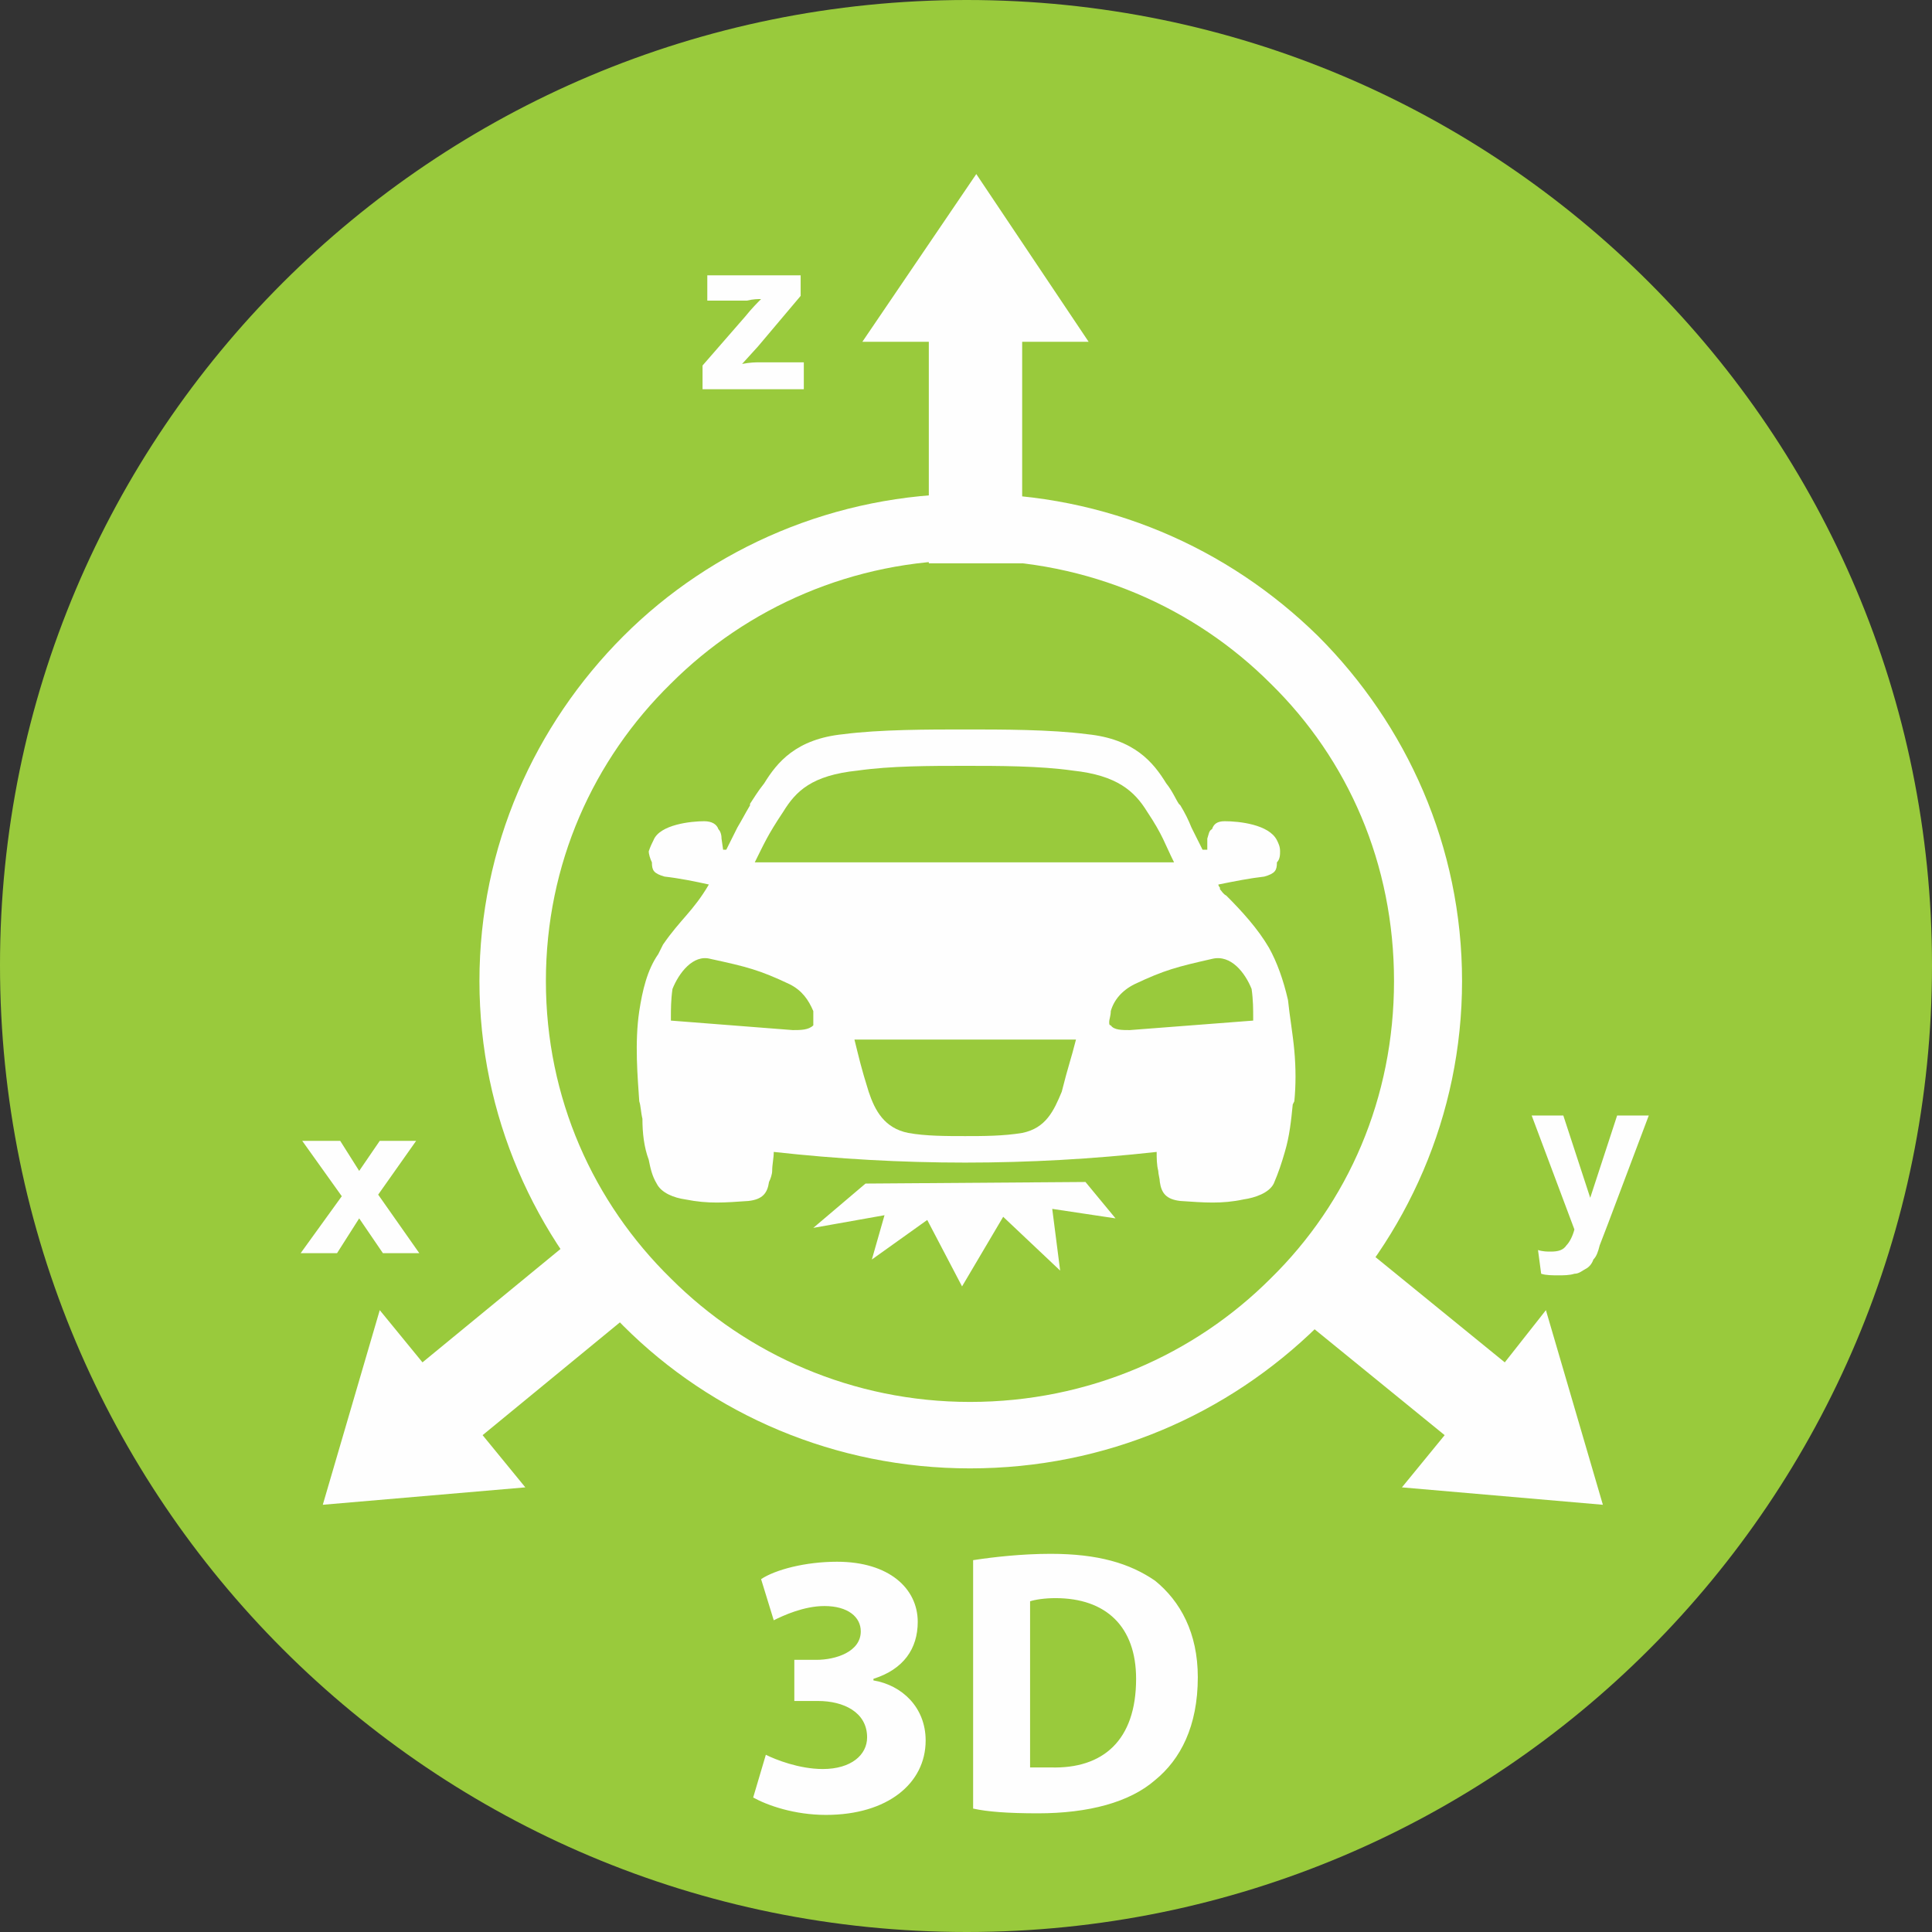
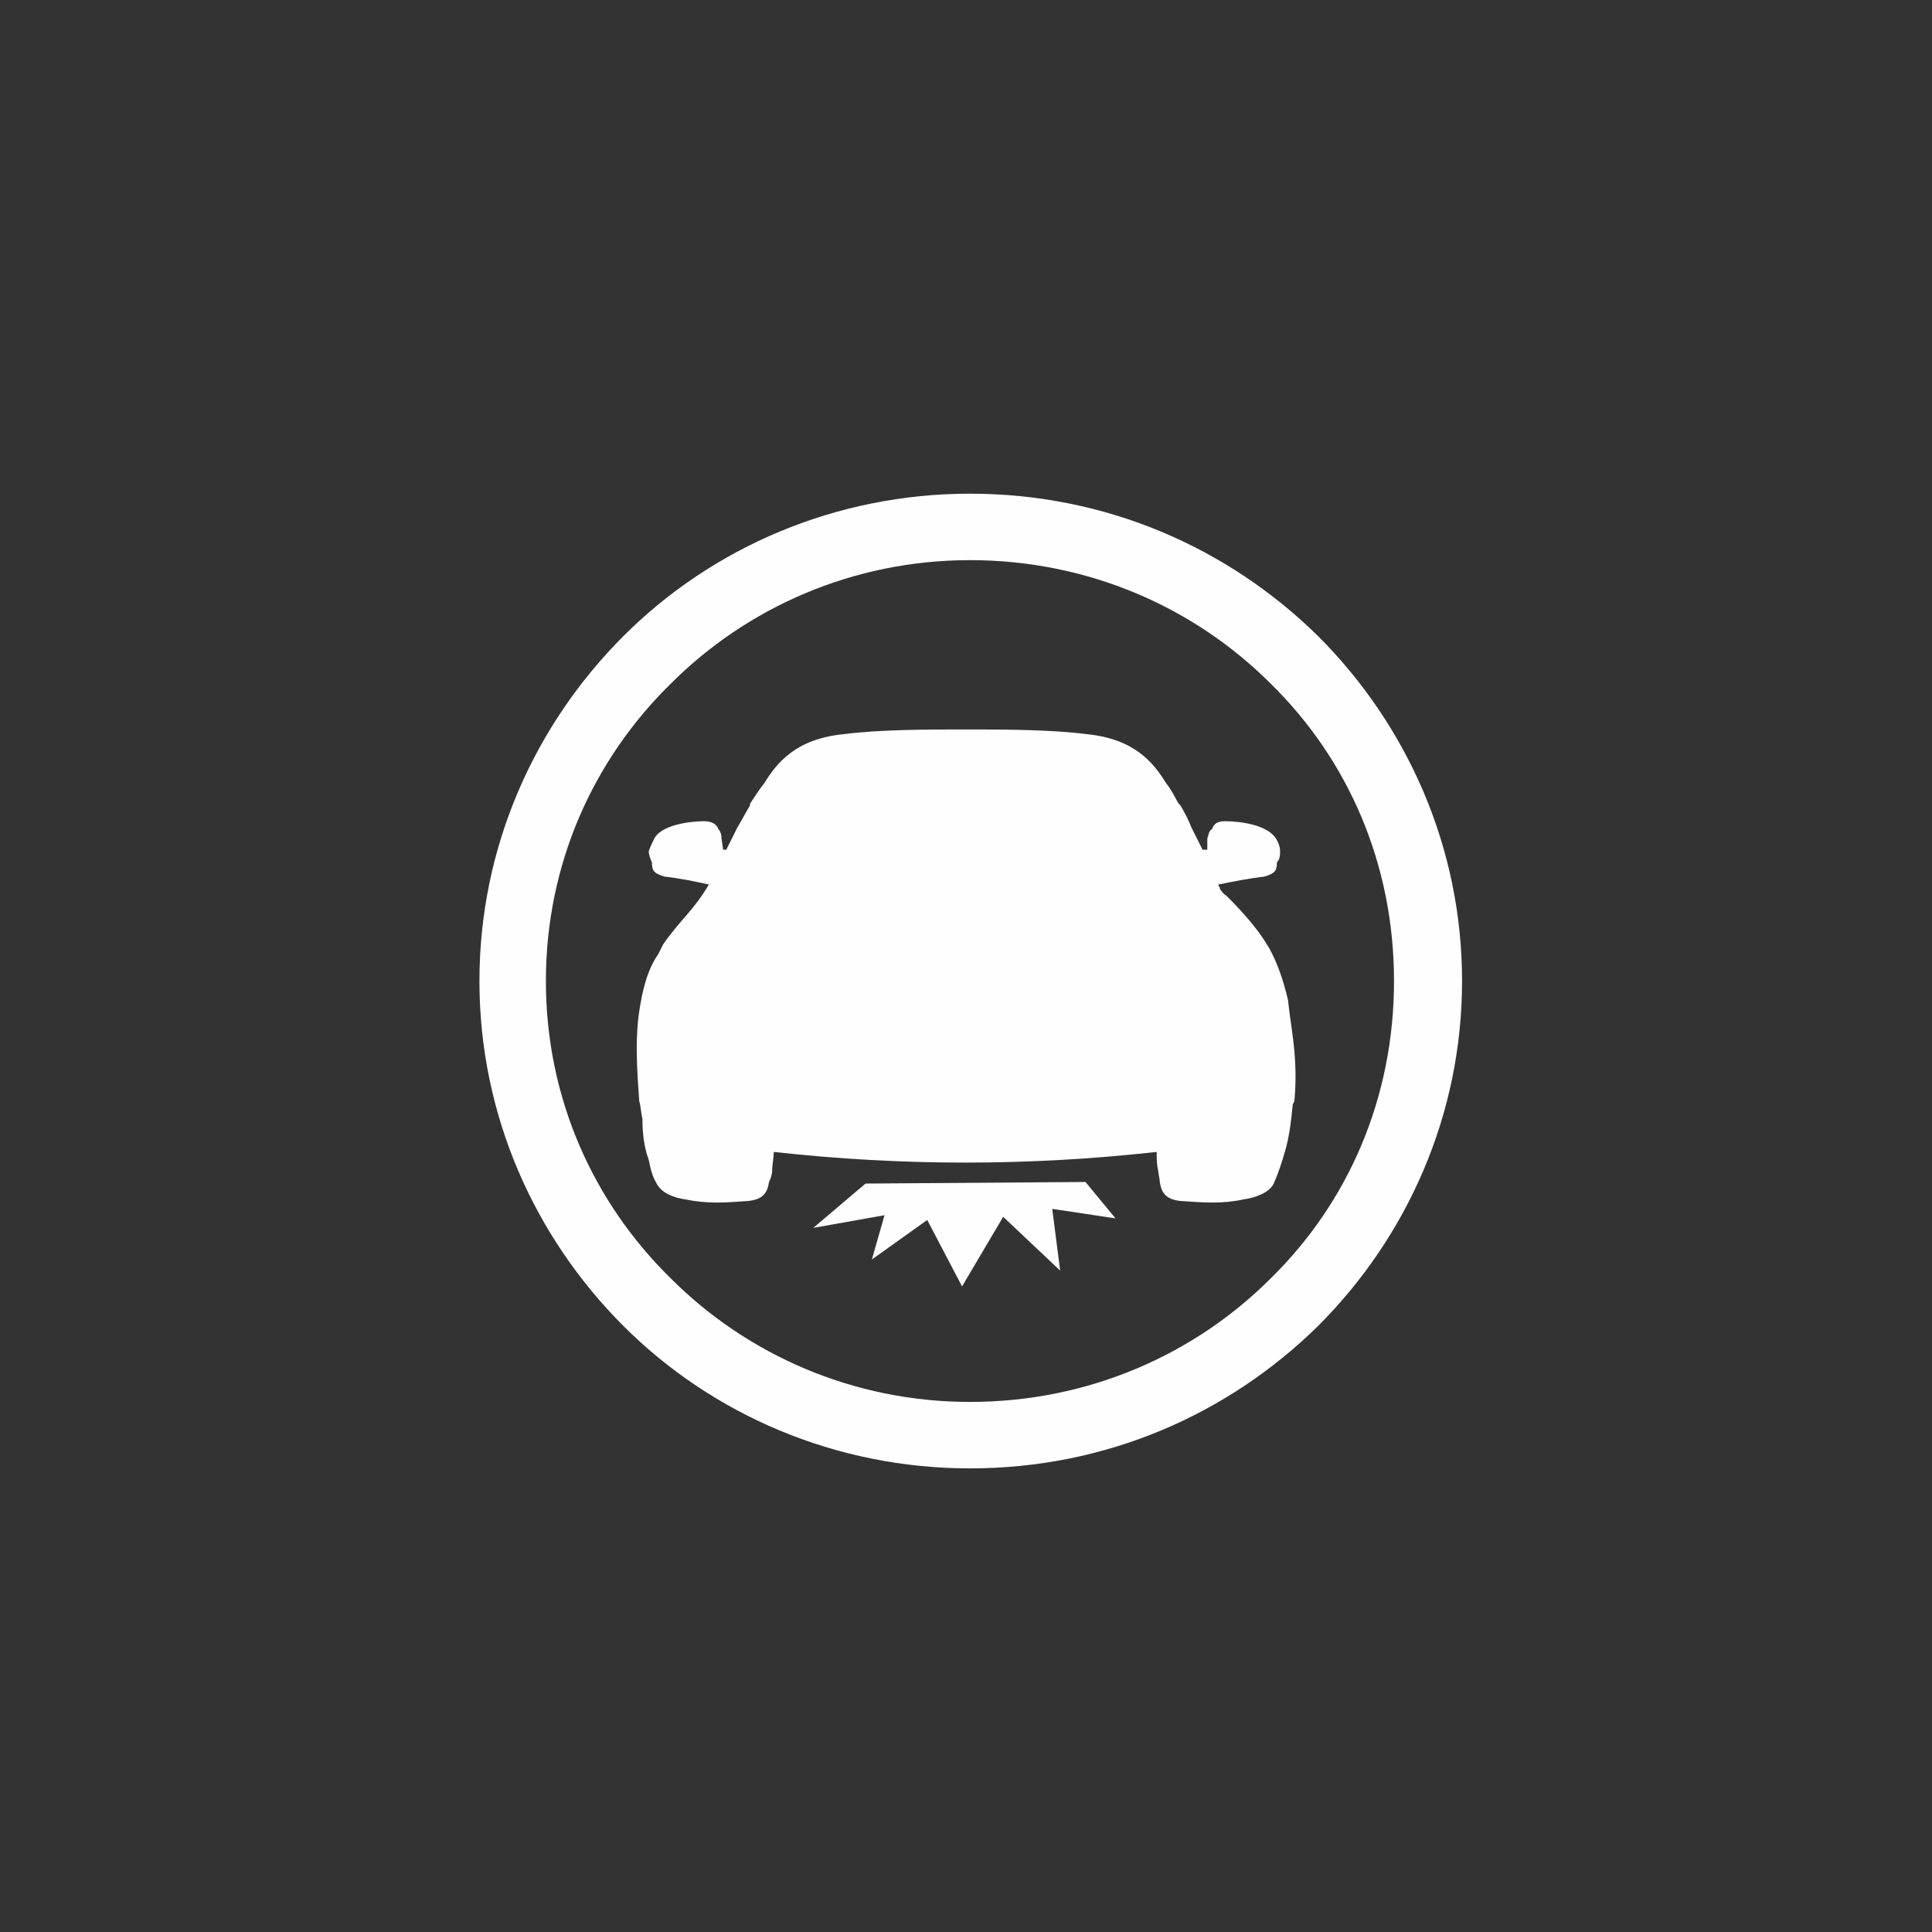
<svg xmlns="http://www.w3.org/2000/svg" xml:space="preserve" width="95px" height="95px" version="1.1" style="shape-rendering:geometricPrecision; text-rendering:geometricPrecision; image-rendering:optimizeQuality; fill-rule:evenodd; clip-rule:evenodd" viewBox="0 0 12.21 12.21">
  <rect x="0" y="0" width="12.21" height="12.21" fill="#333333" stroke="none" />
  <defs>
    <style type="text/css">
   
    .fil2 {fill:#99CA3C}
    .fil1 {fill:#FEFEFE;fill-rule:nonzero}
    .fil0 {fill:#99CA3C;fill-rule:nonzero}
   
  </style>
  </defs>
  <g id="Слой_x0020_1">
-     <path class="fil0" d="M12.21 6.1c0,3.38 -2.73,6.11 -6.1,6.11 -3.38,0 -6.11,-2.73 -6.11,-6.11 0,-3.37 2.73,-6.1 6.11,-6.1 3.37,0 6.1,2.73 6.1,6.1z" />
    <path class="fil1" d="M8.33 8.38c-0.57,0.56 -1.34,0.9 -2.2,0.9 -0.85,0 -1.63,-0.34 -2.19,-0.9 -0.56,-0.56 -0.91,-1.33 -0.91,-2.18 0,-0.85 0.35,-1.62 0.91,-2.18 0.56,-0.56 1.34,-0.9 2.19,-0.9 0.86,0 1.63,0.34 2.2,0.9 0.56,0.56 0.91,1.33 0.91,2.18 0,0.85 -0.35,1.62 -0.91,2.18zm-1.47 -0.91l-1.39 0.01 -0.33 0.28 0.45 -0.08 -0.08 0.28 0.35 -0.25 0.22 0.42 0.26 -0.44 0.36 0.34 -0.05 -0.39 0.4 0.06 -0.19 -0.23zm1.21 -2.02c0,0.05 -0.01,0.07 -0.08,0.09 -0.09,0.01 -0.19,0.03 -0.29,0.05 0,0.01 0.01,0.02 0.01,0.02l0 0.01c0.01,0.01 0.02,0.03 0.04,0.04 0.1,0.1 0.2,0.21 0.27,0.33 0.05,0.09 0.09,0.2 0.12,0.33 0.01,0.1 0.03,0.21 0.04,0.32 0.01,0.11 0.01,0.22 0,0.32l-0.01 0.02c-0.01,0.1 -0.02,0.2 -0.05,0.3 -0.02,0.07 -0.04,0.13 -0.07,0.2 -0.03,0.06 -0.12,0.09 -0.19,0.1 -0.14,0.03 -0.25,0.02 -0.4,0.01 -0.09,-0.01 -0.12,-0.05 -0.13,-0.12 0,-0.02 -0.01,-0.05 -0.01,-0.07 -0.01,-0.04 -0.01,-0.08 -0.01,-0.12 -0.81,0.09 -1.61,0.09 -2.42,0 0,0.04 -0.01,0.08 -0.01,0.12 0,0.02 -0.01,0.05 -0.02,0.07 -0.01,0.07 -0.04,0.11 -0.13,0.12 -0.15,0.01 -0.25,0.02 -0.4,-0.01 -0.07,-0.01 -0.15,-0.04 -0.18,-0.1 -0.03,-0.05 -0.04,-0.1 -0.05,-0.15 -0.03,-0.08 -0.04,-0.17 -0.04,-0.26 -0.01,-0.04 -0.01,-0.08 -0.02,-0.11 -0.01,-0.15 -0.03,-0.37 0,-0.57 0.02,-0.13 0.05,-0.26 0.12,-0.36 0.01,-0.02 0.02,-0.04 0.03,-0.06 0.11,-0.16 0.19,-0.21 0.29,-0.38 -0.09,-0.02 -0.19,-0.04 -0.28,-0.05 -0.07,-0.02 -0.08,-0.04 -0.08,-0.09l0 0c-0.01,-0.02 -0.02,-0.05 -0.02,-0.07 0.01,-0.03 0.02,-0.05 0.03,-0.07 0.04,-0.1 0.24,-0.12 0.32,-0.12 0.05,0 0.08,0.02 0.09,0.05 0.01,0.01 0.02,0.03 0.02,0.06l0.01 0.07 0.02 0c0.03,-0.06 0.05,-0.1 0.07,-0.14 0.03,-0.05 0.05,-0.09 0.08,-0.14l0 -0.01c0.02,-0.03 0.05,-0.08 0.09,-0.13 0.08,-0.13 0.2,-0.28 0.5,-0.31 0.23,-0.03 0.54,-0.03 0.77,-0.03 0.23,0 0.54,0 0.77,0.03 0.3,0.03 0.42,0.18 0.5,0.31 0.04,0.05 0.06,0.1 0.08,0.13l0.01 0.01c0.03,0.05 0.05,0.09 0.07,0.14 0.02,0.04 0.04,0.08 0.07,0.14l0.03 0 0 -0.07c0.01,-0.03 0.01,-0.05 0.03,-0.06 0.01,-0.03 0.03,-0.05 0.08,-0.05 0.09,0 0.28,0.02 0.33,0.12 0.01,0.02 0.02,0.04 0.02,0.07 0,0.02 0,0.05 -0.02,0.07l0 0zm-1.94 3.41c0.75,0 1.42,-0.3 1.9,-0.78 0.49,-0.48 0.78,-1.14 0.78,-1.88 0,-0.74 -0.29,-1.4 -0.78,-1.88 -0.48,-0.48 -1.15,-0.78 -1.9,-0.78 -0.74,0 -1.41,0.3 -1.89,0.78 -0.49,0.48 -0.79,1.14 -0.79,1.88 0,0.74 0.3,1.4 0.79,1.88 0.48,0.48 1.15,0.78 1.89,0.78z" />
-     <polygon class="fil1" points="9.77,8.28 9.51,8.61 8.38,7.69 8,8.15 9.13,9.07 8.86,9.4 10.13,9.51 " />
-     <path class="fil1" d="M4.84 11.09c0.06,0.03 0.21,0.09 0.36,0.09 0.18,0 0.28,-0.09 0.28,-0.2 0,-0.16 -0.15,-0.23 -0.31,-0.23l-0.15 0 0 -0.26 0.14 0c0.12,0 0.28,-0.05 0.28,-0.18 0,-0.09 -0.08,-0.16 -0.23,-0.16 -0.13,0 -0.26,0.06 -0.32,0.09l-0.08 -0.26c0.09,-0.06 0.28,-0.11 0.48,-0.11 0.33,0 0.51,0.17 0.51,0.38 0,0.17 -0.09,0.3 -0.28,0.36l0 0.01c0.18,0.03 0.33,0.17 0.33,0.38 0,0.27 -0.24,0.47 -0.63,0.47 -0.2,0 -0.37,-0.06 -0.46,-0.11l0.08 -0.27zm-0.4 -8.63l0 -0.15 0.27 -0.31c0.04,-0.05 0.08,-0.09 0.1,-0.11 -0.02,0 -0.05,0 -0.09,0.01l-0.25 0 0 -0.16 0.59 0 0 0.13 -0.27 0.32 -0.1 0.11c0.05,-0.01 0.09,-0.01 0.1,-0.01l0.29 0 0 0.17 -0.64 0zm2.44 -0.3l-0.42 0 0 1.4 -0.59 0 0 -1.4 -0.42 0 0.72 -1.06 0.71 1.06zm-4.98 5.76l0.26 -0.36 -0.25 -0.35 0.24 0 0.12 0.19 0.13 -0.19 0.23 0 -0.24 0.34 0.26 0.37 -0.23 0 -0.15 -0.22 -0.14 0.22 -0.23 0zm0.5 0.36l0.27 0.33 1.12 -0.92 0.38 0.46 -1.12 0.92 0.27 0.33 -1.28 0.11 0.36 -1.23zm7.28 -1.23l0.2 0 0.17 0.52 0.17 -0.52 0.2 0 -0.26 0.69 -0.05 0.13c-0.01,0.04 -0.02,0.07 -0.04,0.09 -0.01,0.03 -0.03,0.05 -0.05,0.06 -0.02,0.01 -0.04,0.03 -0.07,0.03 -0.03,0.01 -0.07,0.01 -0.1,0.01 -0.04,0 -0.08,0 -0.11,-0.01l-0.02 -0.15c0.03,0.01 0.06,0.01 0.08,0.01 0.05,0 0.08,-0.01 0.1,-0.04 0.02,-0.02 0.04,-0.06 0.05,-0.1l-0.27 -0.72zm-3.17 4.12c0.03,0 0.08,0 0.13,0 0.33,0.01 0.54,-0.17 0.54,-0.56 0,-0.33 -0.19,-0.51 -0.51,-0.51 -0.07,0 -0.13,0.01 -0.16,0.02l0 1.05zm-0.36 -1.31c0.13,-0.02 0.31,-0.04 0.49,-0.04 0.3,0 0.5,0.06 0.66,0.17 0.16,0.13 0.27,0.33 0.27,0.61 0,0.31 -0.11,0.52 -0.27,0.65 -0.16,0.14 -0.42,0.21 -0.74,0.21 -0.19,0 -0.32,-0.01 -0.41,-0.03l0 -1.57z" />
-     <path class="fil2" d="M4.24 6.45l0.77 0.06c0.05,0 0.1,0 0.13,-0.03 0,0 0,-0.01 0,-0.02 0,-0.02 0,-0.04 0,-0.07 -0.03,-0.07 -0.07,-0.13 -0.15,-0.17 -0.19,-0.09 -0.27,-0.11 -0.5,-0.16 -0.11,-0.03 -0.2,0.09 -0.24,0.19 -0.01,0.07 -0.01,0.13 -0.01,0.18l0 0.02zm1.16 0.12l1.4 0c-0.03,0.12 -0.05,0.17 -0.09,0.33 -0.05,0.12 -0.1,0.23 -0.25,0.26 -0.12,0.02 -0.25,0.02 -0.36,0.02 -0.12,0 -0.25,0 -0.36,-0.02 -0.15,-0.03 -0.21,-0.14 -0.25,-0.26 -0.05,-0.16 -0.06,-0.21 -0.09,-0.33zm2.52 -0.12l-0.78 0.06c-0.05,0 -0.1,0 -0.12,-0.03 -0.01,0 -0.01,-0.01 -0.01,-0.02 0,-0.02 0.01,-0.04 0.01,-0.07 0.02,-0.07 0.07,-0.13 0.15,-0.17 0.19,-0.09 0.27,-0.11 0.49,-0.16 0.12,-0.03 0.21,0.09 0.25,0.19 0.01,0.07 0.01,0.13 0.01,0.18l0 0.02zm-0.5 -1l-2.65 0c0.06,-0.12 0.08,-0.17 0.18,-0.32 0.08,-0.13 0.18,-0.23 0.47,-0.26 0.21,-0.03 0.46,-0.03 0.68,-0.03 0.21,0 0.47,0 0.68,0.03 0.28,0.03 0.39,0.13 0.47,0.26 0.1,0.15 0.11,0.2 0.17,0.32z" />
  </g>
</svg>